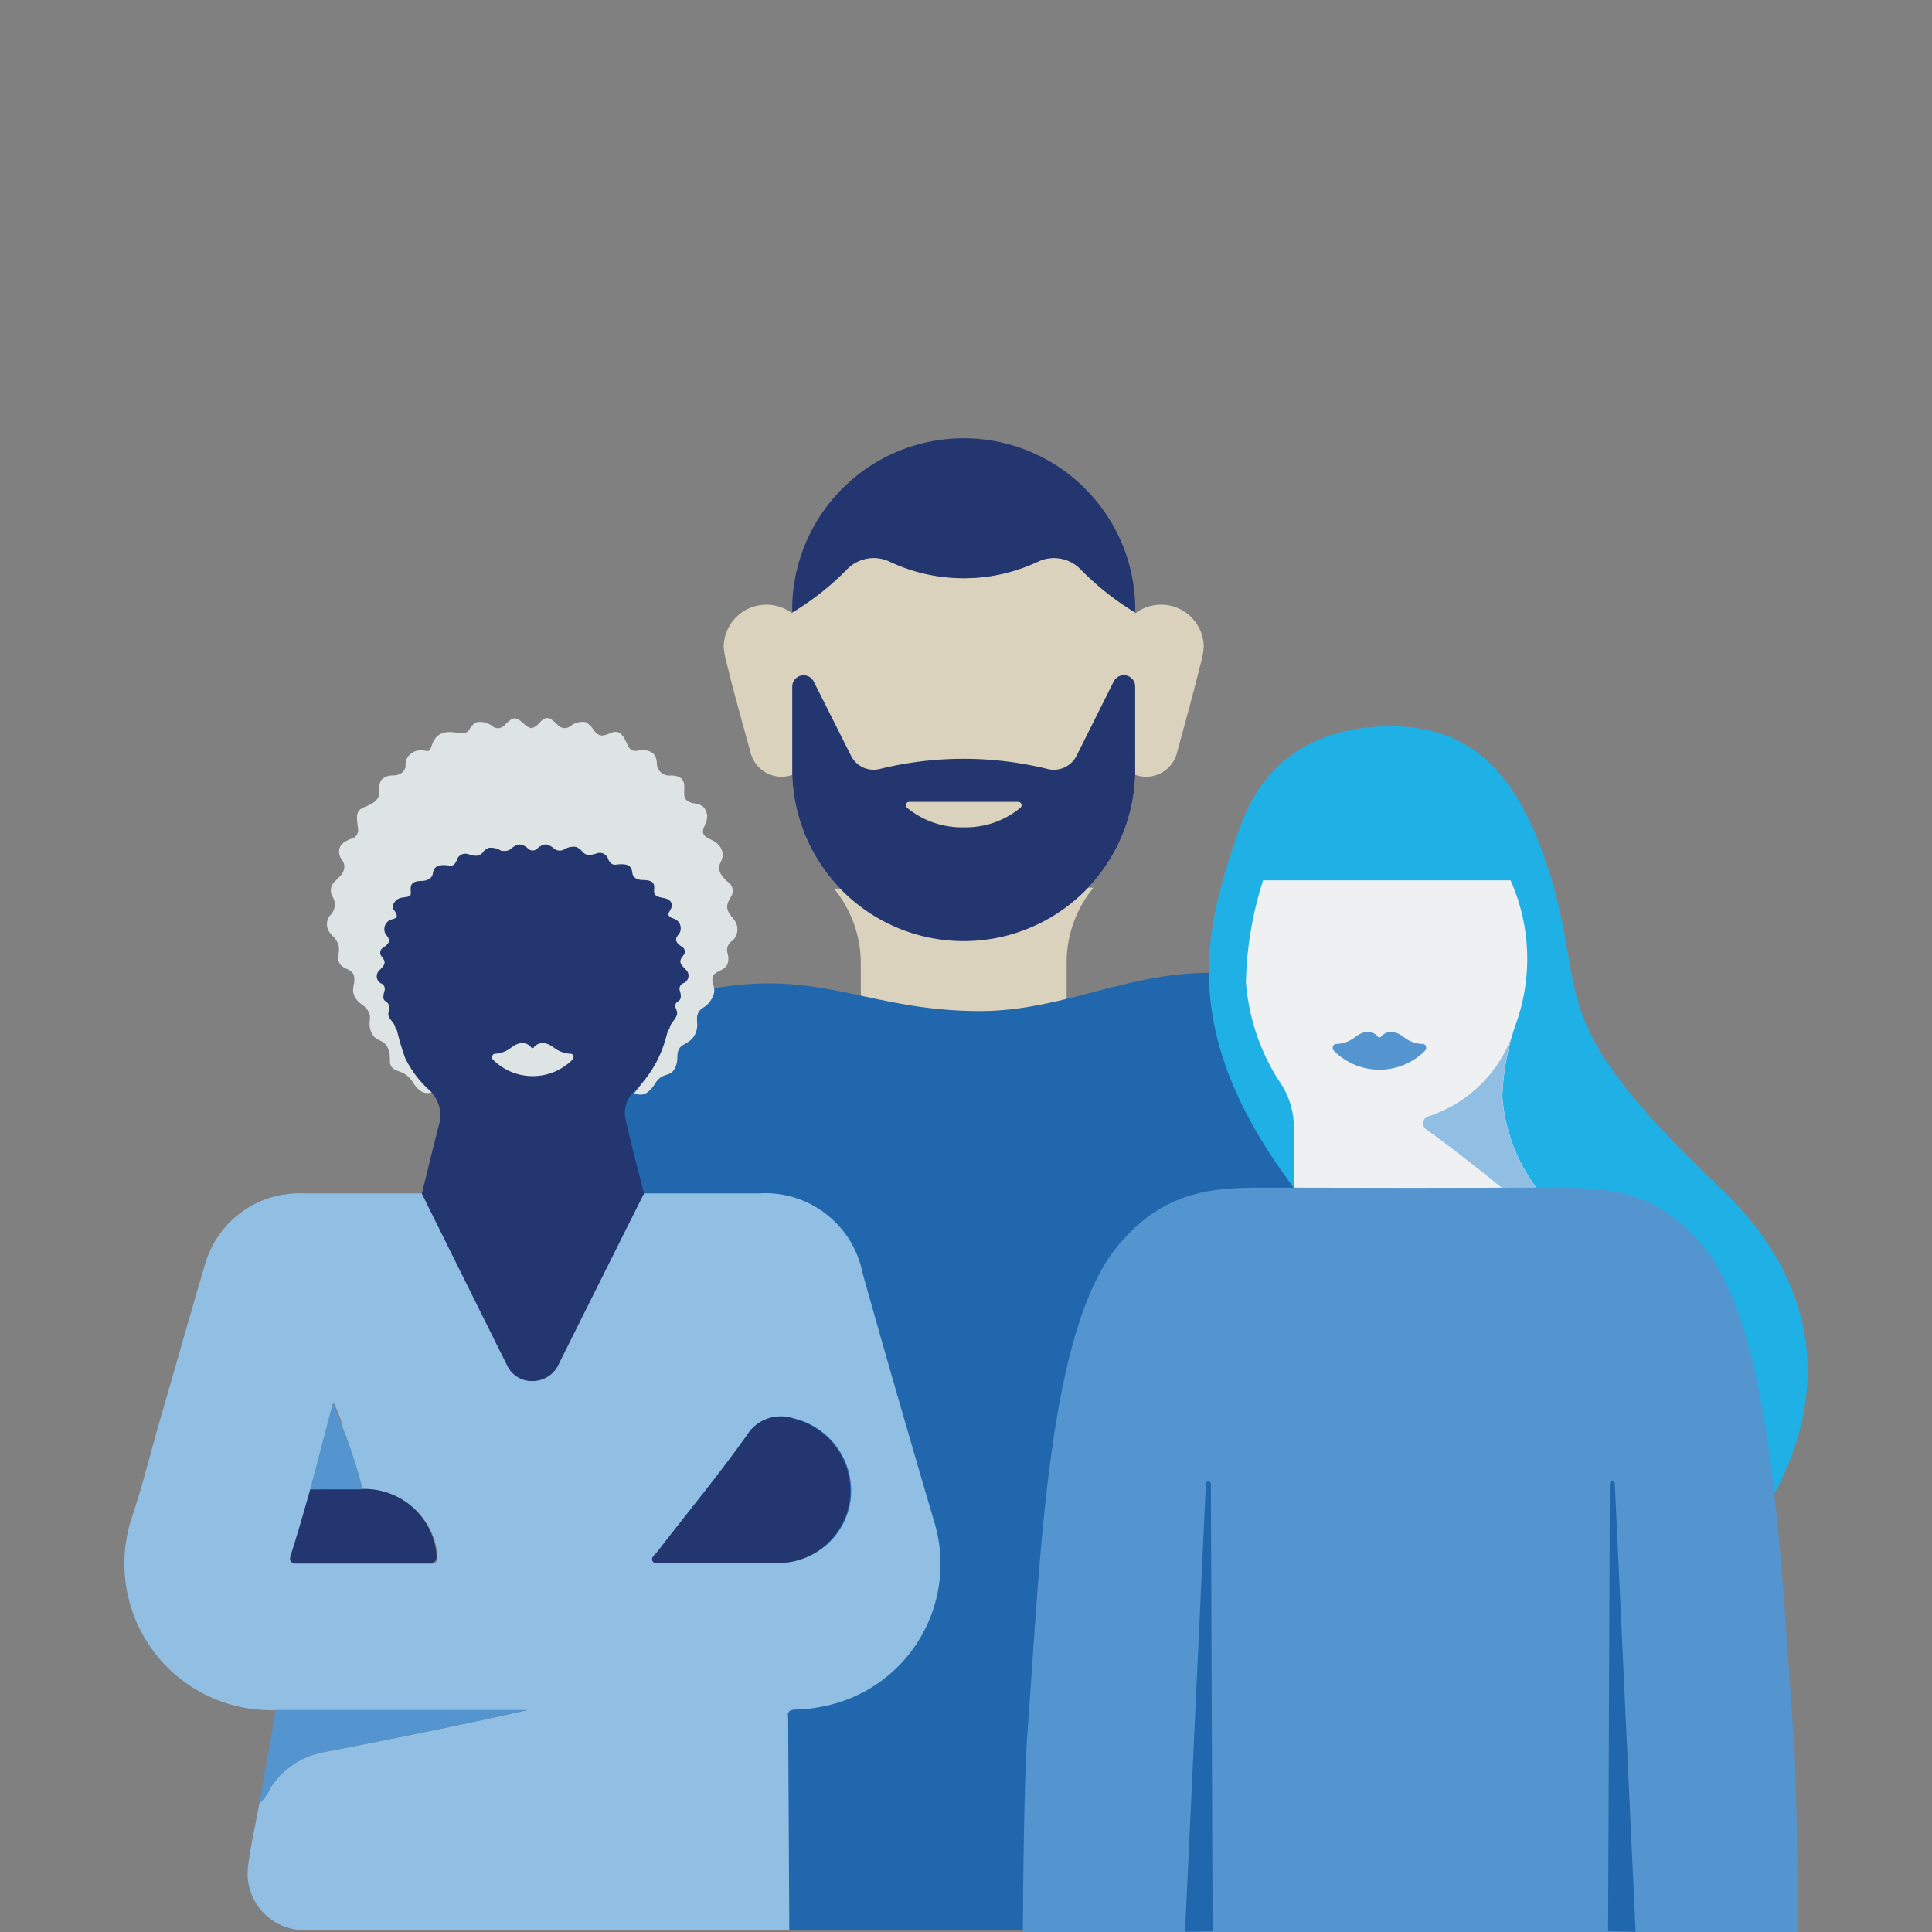
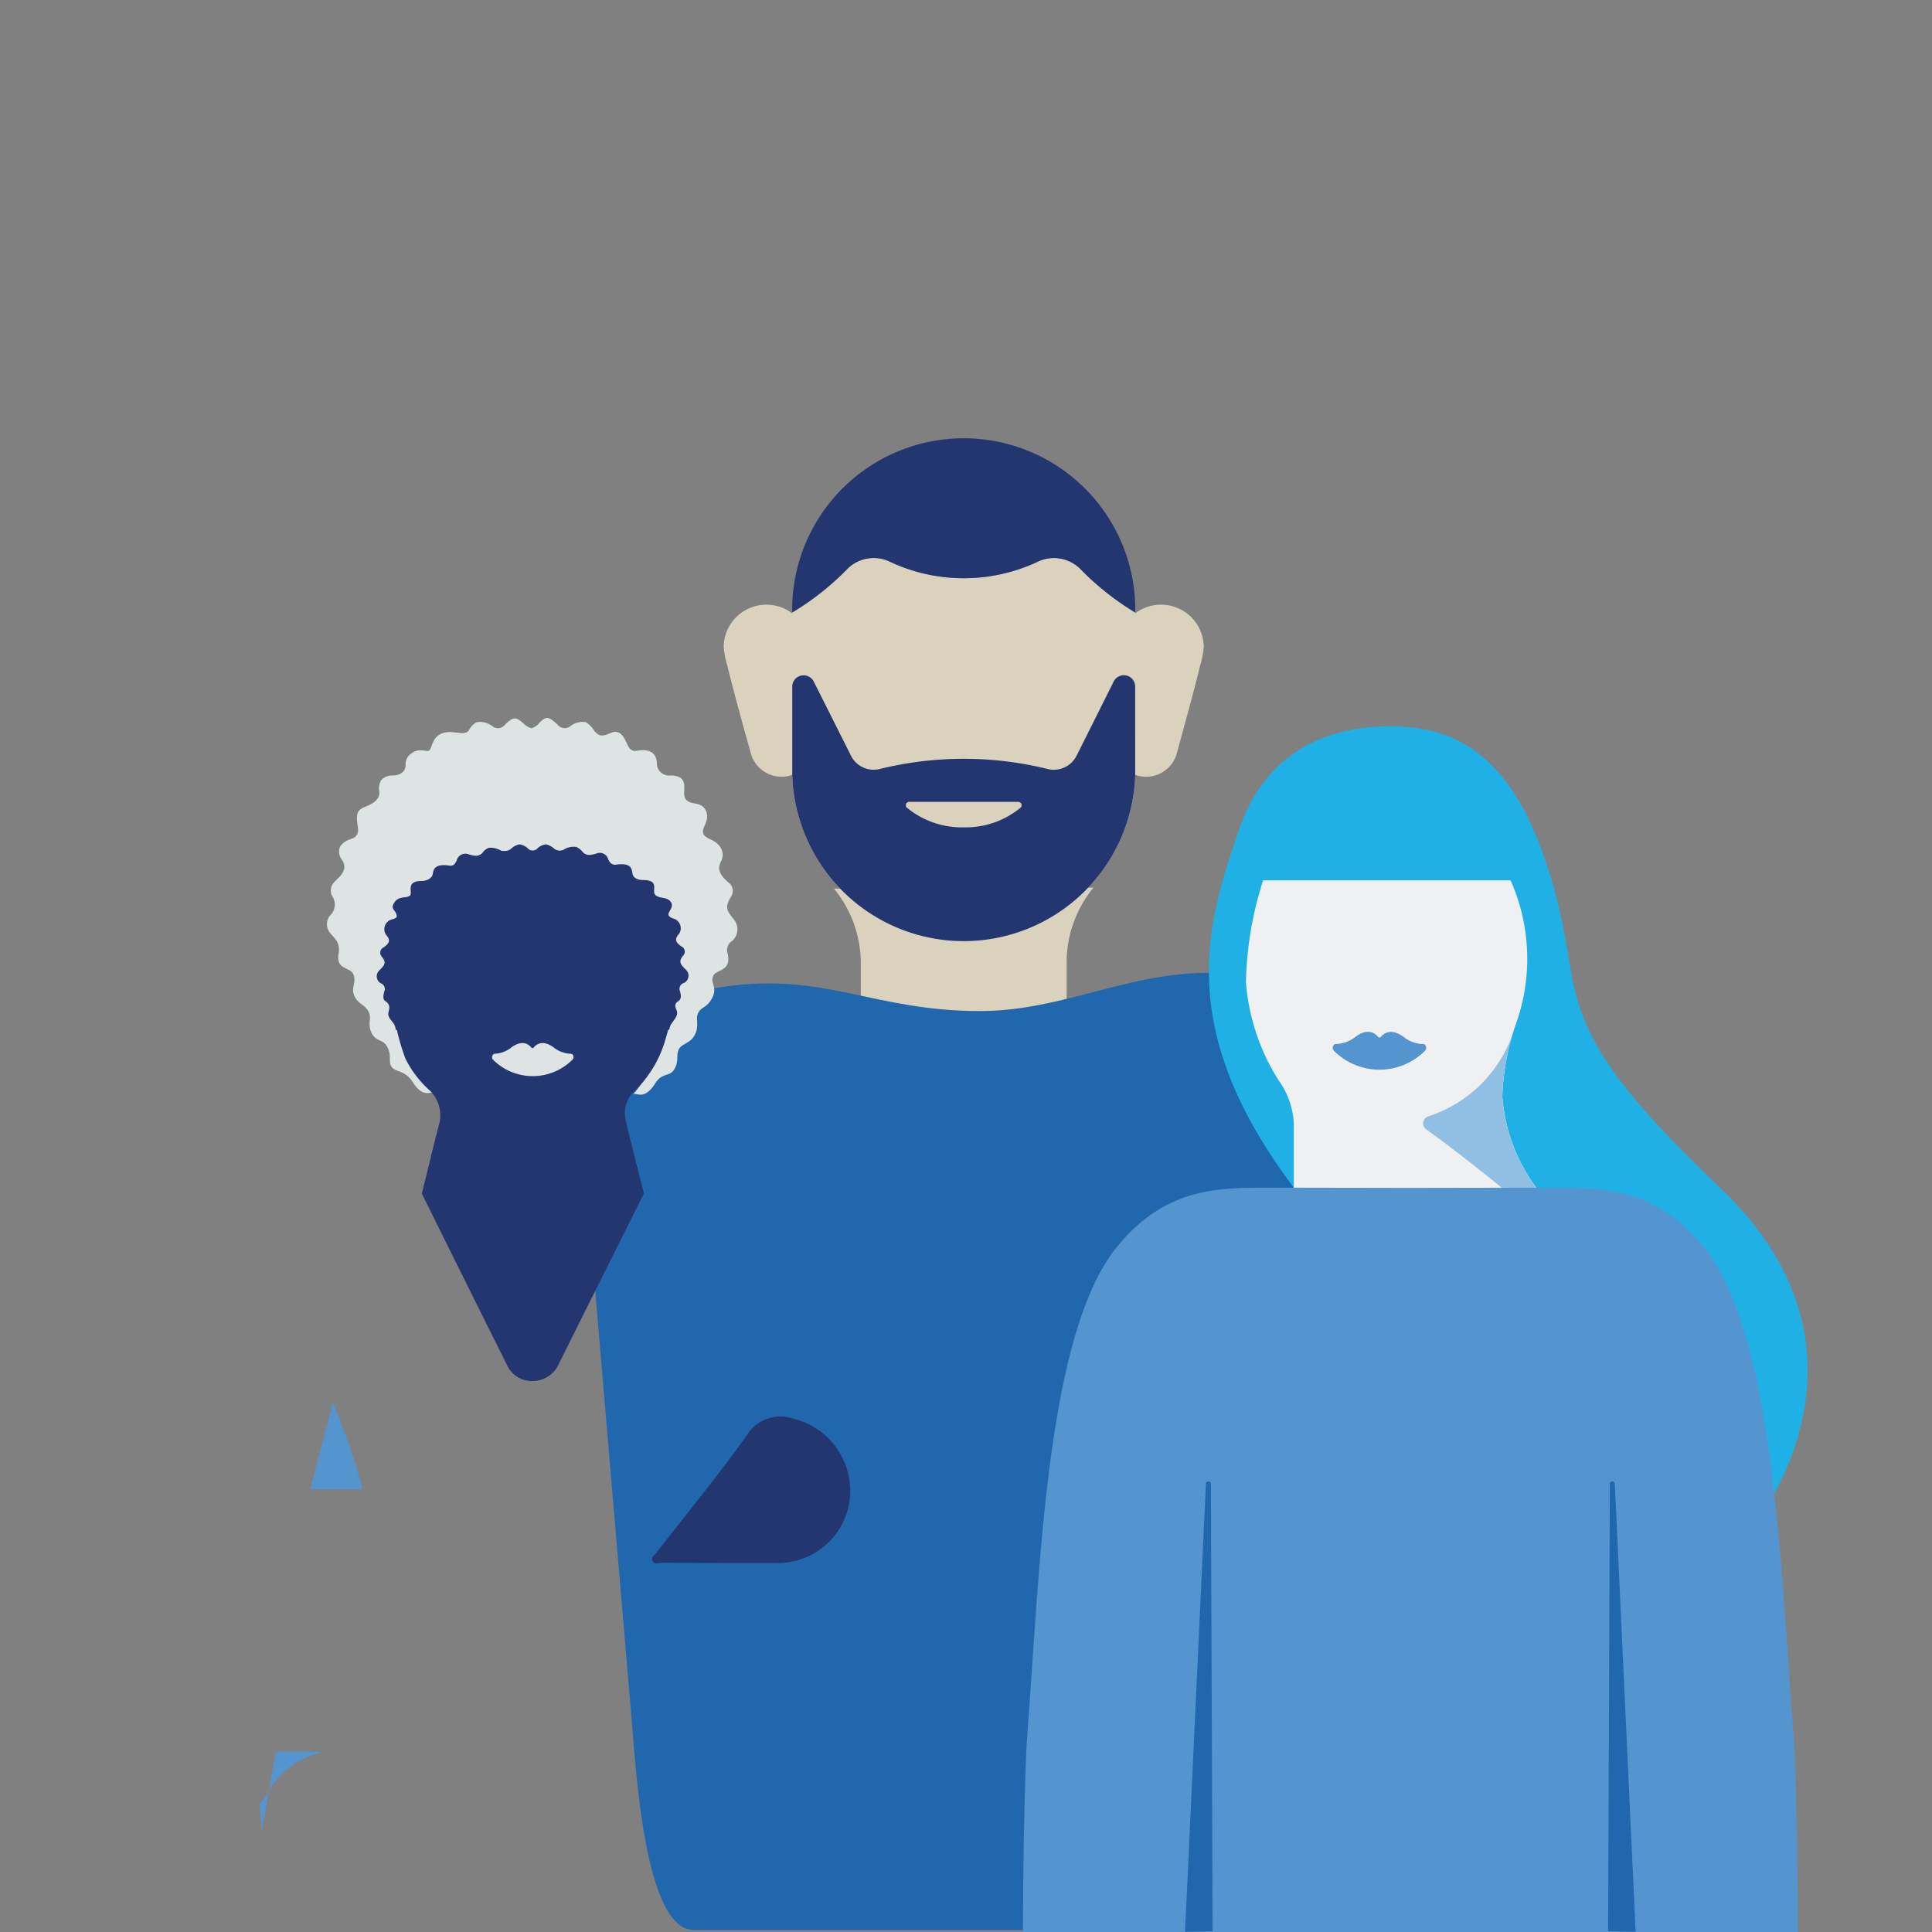
<svg xmlns="http://www.w3.org/2000/svg" id="design" viewBox="0 0 800.48 800.48">
  <rect x="0" y="0" width="800.48" height="800.48" fill="#808080" stroke="none" />
  <defs>
    <style>.cls-1{fill:#dad2bd;}.cls-2{fill:#2167ae;}.cls-3{fill:#23366f;}.cls-4{fill:#dde4e3;}.cls-5{fill:#91bfe3;}.cls-6{fill:#5495cf;}.cls-7{fill:#1fb1e6;}.cls-8{fill:#eef0f1;}</style>
  </defs>
  <path class="cls-1" d="M453.06,367.79a48.66,48.66,0,0,0-11.12,30.83V435H356.65V399.11a48.68,48.68,0,0,0-11.12-30.92Z" />
  <path class="cls-1" d="M335.23,267.81a17.7,17.7,0,0,0-35.39,0,35,35,0,0,0,1.55,8.11c2.27,9.5,5.92,22.64,9.49,35.47a13.23,13.23,0,0,0,24.35,3.89Z" />
  <path class="cls-1" d="M463.36,267.81a17.7,17.7,0,0,1,35.39,0,34.5,34.5,0,0,1-1.55,8.11c-2.27,9.5-5.92,22.64-9.41,35.47a13.22,13.22,0,0,1-24.34,3.89C463.45,295.24,463.36,267.81,463.36,267.81Z" />
  <path class="cls-1" d="M429.93,232.75a72.06,72.06,0,0,1-61.19,0A15.42,15.42,0,0,0,350.81,236a113,113,0,0,1-22.56,17.77v67.6a71.09,71.09,0,0,0,142.09,0v-67.6A113.81,113.81,0,0,1,447.86,236,15.48,15.48,0,0,0,429.93,232.75Z" />
  <path class="cls-2" d="M537.21,409.25c-53.72-18.25-86.59,9.66-131.06,9.66S342,402.68,299.84,408.85c-51.69,7.38-56.8,43.5-56.8,83.91l18.58,218.62c1.79,20.45,5.28,88.29,25.89,88.29H534.05Z" />
  <path class="cls-3" d="M396.9,181.63a71.09,71.09,0,0,0-68.65,68.65v3.49A113,113,0,0,0,350.81,236a15.42,15.42,0,0,1,17.93-3.25,72.06,72.06,0,0,0,61.19,0A15.48,15.48,0,0,1,447.86,236a113.81,113.81,0,0,0,22.48,17.77v-3.49A71.09,71.09,0,0,0,396.9,181.63Z" />
  <path class="cls-3" d="M470.34,321.37a71.09,71.09,0,0,1-142.09,0V284.69a4.71,4.71,0,0,1,9-2.11l15.33,30.51a10.49,10.49,0,0,0,12.26,5.44,145.36,145.36,0,0,1,68.89,0,10.56,10.56,0,0,0,12.34-5.44l15.26-30.51a4.7,4.7,0,0,1,9,2.11Z" />
  <path class="cls-1" d="M399.34,342.79a35.8,35.8,0,0,1-23.54-8.11,1.38,1.38,0,0,1,.89-2.44H421.9a1.38,1.38,0,0,1,1.38,1.38,1.4,1.4,0,0,1-.49,1.06A35.56,35.56,0,0,1,399.34,342.79Z" />
  <path class="cls-4" d="M304.23,381.18c-2.68-3.41-4.3-5-1.38-9.58a4.38,4.38,0,0,0-1.06-6c-4.87-4.14-4.14-6.5-2.92-9s.73-6.41-4.38-8.77c-2.92-1.3-3.57-2.43-3.08-4.3s2.75-4.62.81-8.11-6-1.63-8.12-4.3,2.6-9.66-6.25-9.82a5.12,5.12,0,0,1-5.68-4.39c0-2.51-.48-7.38-8.84-5.76-2.28,0-2.92-1.7-3.74-3.41s-2.51-5.76-6.33-4.13-4.95,1.62-7.06-.82a10.37,10.37,0,0,0-3.49-3.57,8.14,8.14,0,0,0-6.57,1.79,3.82,3.82,0,0,1-5.19-.81c-3.74-3.49-4.71-3.74-8.12,0a6.43,6.43,0,0,1-2.68,1.54,7.38,7.38,0,0,1-2.76-1.54c-3.73-3.49-4.7-3.25-8.11,0a3.66,3.66,0,0,1-5.1.82h0a8.17,8.17,0,0,0-6.58-1.79c-2,.73-3.41,3.49-3.49,3.57-2.19,2.44-7.14-.89-11.52,1.3s-3.33,7.39-5.6,7.06-4.38-.65-6.33.9a5.18,5.18,0,0,0-2.6,4.86c0,3.17-2.84,4.47-5.6,4.39a6,6,0,0,0-4.46,1.86,6.65,6.65,0,0,0-.89,4.55,4.17,4.17,0,0,1-.89,3.41c-1.3,2-5.77,3.4-5.85,3.57-3.4,1.54-2.43,4.78-2,8.92a3.65,3.65,0,0,1-2.43,3.82s-4.3,1.05-5.27,4a5.52,5.52,0,0,0,1,4.79c3.08,4.38-1.79,7.63-2.92,9a5,5,0,0,0-1.14,6,6.25,6.25,0,0,1-.89,8.12,5.69,5.69,0,0,0,0,7.14c1.14,1.62,4.3,3.57,3.65,8.12-1.54,7.46,4.79,5.84,6.09,9.17s-1.3,5.68.48,9.09,4,3.16,5.68,6.16-.56,4.87,1.3,8.85,5,2.43,6.74,6.25,0,6,1.78,8.11,5.44,1.14,8.61,6.17c4.7,7.38,8.11,3.08,9,4.46a75.59,75.59,0,0,1-15.74-28.16l-.49-2.59,5.52,6.41c-.57-1.87-2.27-25.16-3.33-37v-1.3h-.48a30.4,30.4,0,0,0-.57-5.68c-1-5,26.45-19.88,27.92-18.42h30.83s43-3.41,51.61,24.35a58.54,58.54,0,0,1,2.11,34.49,75.45,75.45,0,0,1-15.17,28.56c1.14-1.38,4.3,2.92,9.09-4.46,3.08-5,6.17-2.68,8.11-6.17s.57-5.6,1.79-8.11,4.87-2.36,6.74-6.25,0-6.17,1.29-8.85,3.41-1.78,5.77-6.17-.82-6.08.4-9.08,7.63-1.71,6.09-9.17a4.54,4.54,0,0,1,1.95-5.52A6.42,6.42,0,0,0,304.23,381.18Z" />
-   <path class="cls-5" d="M84.79,524.41a40.59,40.59,0,0,1,40.09-29.95h49.91Q192.4,530,210,565.39a11.31,11.31,0,0,0,10.71,6.74,11.86,11.86,0,0,0,10.88-7.23q17.52-35.29,35.22-70.44h47.71a41.06,41.06,0,0,1,42.85,32.95Q371.83,578.86,387,630.23a60.17,60.17,0,0,1-48.69,77.26,45.89,45.89,0,0,1-8.6.81c-2.43,0-3.73,1-3.16,3.32l.48,88H124.15a23.45,23.45,0,0,1-21.48-25.27c0-.42.08-.84.14-1.26,1.06-8.6,3.08-17.21,4.63-25.81a22.38,22.38,0,0,0,4.62-6.65A33.42,33.42,0,0,1,135,725.83c27.83-5.44,55.75-11,83.58-17.29H113.77a60.71,60.71,0,0,1-58.68-81.15c4.06-12.42,7.23-25.08,10.8-37.65C72.22,567.91,78.38,546.08,84.79,524.41Zm56.81,64.92a82.75,82.75,0,0,0-3.33-8.12l-9.33,36.2c-2.6,9.17-5.19,18.26-8.11,27.43-.65,2.27,0,3.08,2.35,3.08h55c3.57,0,3.16-2.19,3-4.46a29.92,29.92,0,0,0-30.84-26.21,232.45,232.45,0,0,0-9.17-27.84Zm181.29,58.18a30,30,0,0,0,29.54-26A30.84,30.84,0,0,0,329,587.71a16.23,16.23,0,0,0-18.91,6.57C298.22,611,285.16,626.74,272.66,643c-.81,1.14-2.76,2.27-1.87,3.81s2.84.65,4.3.65h47.8Z" />
-   <path class="cls-6" d="M107.54,747.3a22.42,22.42,0,0,0,4.62-6.66,33.44,33.44,0,0,1,22.89-14.85c27.83-5.44,55.75-11,83.58-17.28H114.27c-1.94,11-3.81,21.91-5.76,32.46Z" />
+   <path class="cls-6" d="M107.54,747.3a22.42,22.42,0,0,0,4.62-6.66,33.44,33.44,0,0,1,22.89-14.85H114.27c-1.94,11-3.81,21.91-5.76,32.46Z" />
  <path class="cls-3" d="M299.93,647.6h22.56a30,30,0,0,0,29.54-26,30.84,30.84,0,0,0-23.46-33.84,16.23,16.23,0,0,0-18.91,6.57c-11.84,16.72-24.91,32.46-37.41,48.69-.81,1.14-2.76,2.27-1.86,3.82s2.84.64,4.3.64Z" />
-   <path class="cls-3" d="M128.53,617.08c-2.59,9.17-5.19,18.26-8.11,27.43-.65,2.27,0,3.09,2.35,3.09h55c3.57,0,3.17-2.2,3-4.47A30,30,0,0,0,150,616.92Z" />
  <path class="cls-6" d="M128.53,617.08H150.2a230.85,230.85,0,0,0-9-27.59,82.31,82.31,0,0,0-3.32-8.11Z" />
  <path class="cls-3" d="M285,402.92a3.29,3.29,0,0,0-.82-1.13c-2-2.11-3.41-3.17-1.05-5.93a2.36,2.36,0,0,0-.81-3.73c-3.82-2.6-1.71-4.06-.73-5.6a4.22,4.22,0,0,0-1.85-5.67l-.18-.09c-2.36-.73-2.92-1.46-2.44-2.6s2.19-2.92.57-4.78-4.71-1-6.25-2.68,2.11-6-4.95-6.09c-2.27,0-4.14-.81-4.46-2.76s-.41-4.54-7.06-3.57c-1.79,0-2.27-1.05-2.92-2.11a3.66,3.66,0,0,0-4.39-2.73,2.85,2.85,0,0,0-.64.22c-2.36.65-3.9,1-5.52-.57a7,7,0,0,0-2.76-2.19,7.62,7.62,0,0,0-5.2,1.13,3.65,3.65,0,0,1-4-.48,7.58,7.58,0,0,0-3.33-1.71,6.14,6.14,0,0,0-3.41,1.54,2.76,2.76,0,0,1-3.89.34,3.51,3.51,0,0,1-.33-.34,6.35,6.35,0,0,0-3.41-1.54,7.49,7.49,0,0,0-3.32,1.71,3.81,3.81,0,0,1-2.84,1h-1.22a9,9,0,0,0-3.81-1.3h-1.38a5.49,5.49,0,0,0-2.76,2.19c-1.71,1.54-3.25,1.22-5.52.57a3.75,3.75,0,0,0-4.92,1.93,4.06,4.06,0,0,0-.19.59c-.57,1.05-1.06,2.35-2.93,2.11-6.57-1-6.73,2-7,3.57S177,365,174.79,365c-7.06,0-3.57,4.87-4.95,6.08s-4.46,0-6.33,2.68,0,3.08.65,4.79,0,1.86-2.43,2.59a4.23,4.23,0,0,0-2.12,5.59l.09.18c1,1.54,3.08,3-.73,5.6a2.43,2.43,0,0,0-1.21,3.22,3.3,3.3,0,0,0,.31.51c2.36,2.76,1.06,3.81-1,5.92a3.33,3.33,0,0,0,0,4.71,3.64,3.64,0,0,0,.61.49,2.52,2.52,0,0,1,1.64,3.16l-.1.25c-1.22,4.62.81,3.4,1.79,5.43s-1,3.49.4,5.6,2.19,2.36,2.52,4.63c0,.3.22.39.5.3a100.68,100.68,0,0,0,3.47,11.71,43.67,43.67,0,0,0,9.74,13,14.3,14.3,0,0,1,4.14,14.93c-2.44,9.34-4.63,18.75-7,28.16q17.53,35.48,35.22,70.93a11.31,11.31,0,0,0,10.71,6.74,11.87,11.87,0,0,0,10.88-7.23q17.61-35.29,35.22-70.52c-2.6-10.22-5.28-20.37-7.63-30.67A12.42,12.42,0,0,1,262.92,452a47.32,47.32,0,0,0,13.75-25.5c.39.21.65.18.7-.14.32-2,.73-1.87,2.51-4.63s-.57-3.73,0-5.6,3.09-.81,1.87-5.43A2.52,2.52,0,0,1,283,407.4l.25-.09A3.33,3.33,0,0,0,285,402.92Z" />
  <path class="cls-4" d="M204.9,436.6a11.86,11.86,0,0,0,7.06-2.68c4.46-3.24,7.06-1.21,8.11,0a.66.66,0,0,0,.89.26.69.69,0,0,0,.25-.26c1-1.21,3.65-3.24,8.11,0a12.14,12.14,0,0,0,7.15,2.68c1.05,0,1.54,1.46.81,2.36a23.29,23.29,0,0,1-32.94.17l-.17-.17c-.73-.9,0-2.36.81-2.36" />
  <path class="cls-7" d="M625.87,580l61,91.41C724.28,649,790.63,566.14,712.63,492.08s-52.17-78.11-73-137.46c-14.18-40.35-35.3-53.7-63.41-53.7-26.47,0-51.88,10.53-62.94,43.05-13.12,38.41-27.23,81.65,22.76,148.11Z" />
  <path class="cls-8" d="M523.35,364.74H625.87a80,80,0,0,1,2,60.11,102.4,102.4,0,0,0-5.41,29.41,72.29,72.29,0,0,0,14.24,38.06H536.05V468.38a33.16,33.16,0,0,0-6.35-20.88A88.63,88.63,0,0,1,516.23,407,147.48,147.48,0,0,1,523.35,364.74Z" />
  <path class="cls-5" d="M622.17,492.08S603.76,477,591,468a3.05,3.05,0,0,1,.83-5.47,54.94,54.94,0,0,0,36-37.65,102.4,102.4,0,0,0-5.41,29.41,72.29,72.29,0,0,0,14.24,38.06Z" />
  <path class="cls-6" d="M553.46,432.56a13.39,13.39,0,0,0,8.18-3c5.06-3.77,8.06-1.47,9.29,0a.77.77,0,0,0,1.07.16.65.65,0,0,0,.17-.16c1.18-1.41,4.18-3.71,9.29,0a13.22,13.22,0,0,0,8.12,3c1.18,0,1.76,1.7.94,2.7a26.64,26.64,0,0,1-37.68.26c-.09-.08-.17-.17-.26-.26C551.76,434.32,552.35,432.56,553.46,432.56Z" />
  <path class="cls-6" d="M743.16,719.54C737.69,647.6,735,550.9,705.1,515.61c-20.35-24.06-41.88-23.53-63.82-23.53l-56.93.1-56.94-.1c-21.94,0-43.47-.53-63.82,23.53-29.94,35.29-32.58,132-38,203.93-1.24,16.47-1.77,65.11-1.77,80.94H744.92C744.92,784.65,744.39,736,743.16,719.54Z" />
  <path class="cls-2" d="M666.28,800.18,667,614.61a1.06,1.06,0,0,1,1.27-.79,1.09,1.09,0,0,1,.79.79l8.62,185.79Z" />
  <path class="cls-2" d="M502.41,800.18l-.7-185.57a1.06,1.06,0,0,0-2.06,0L491,800.4Z" />
</svg>